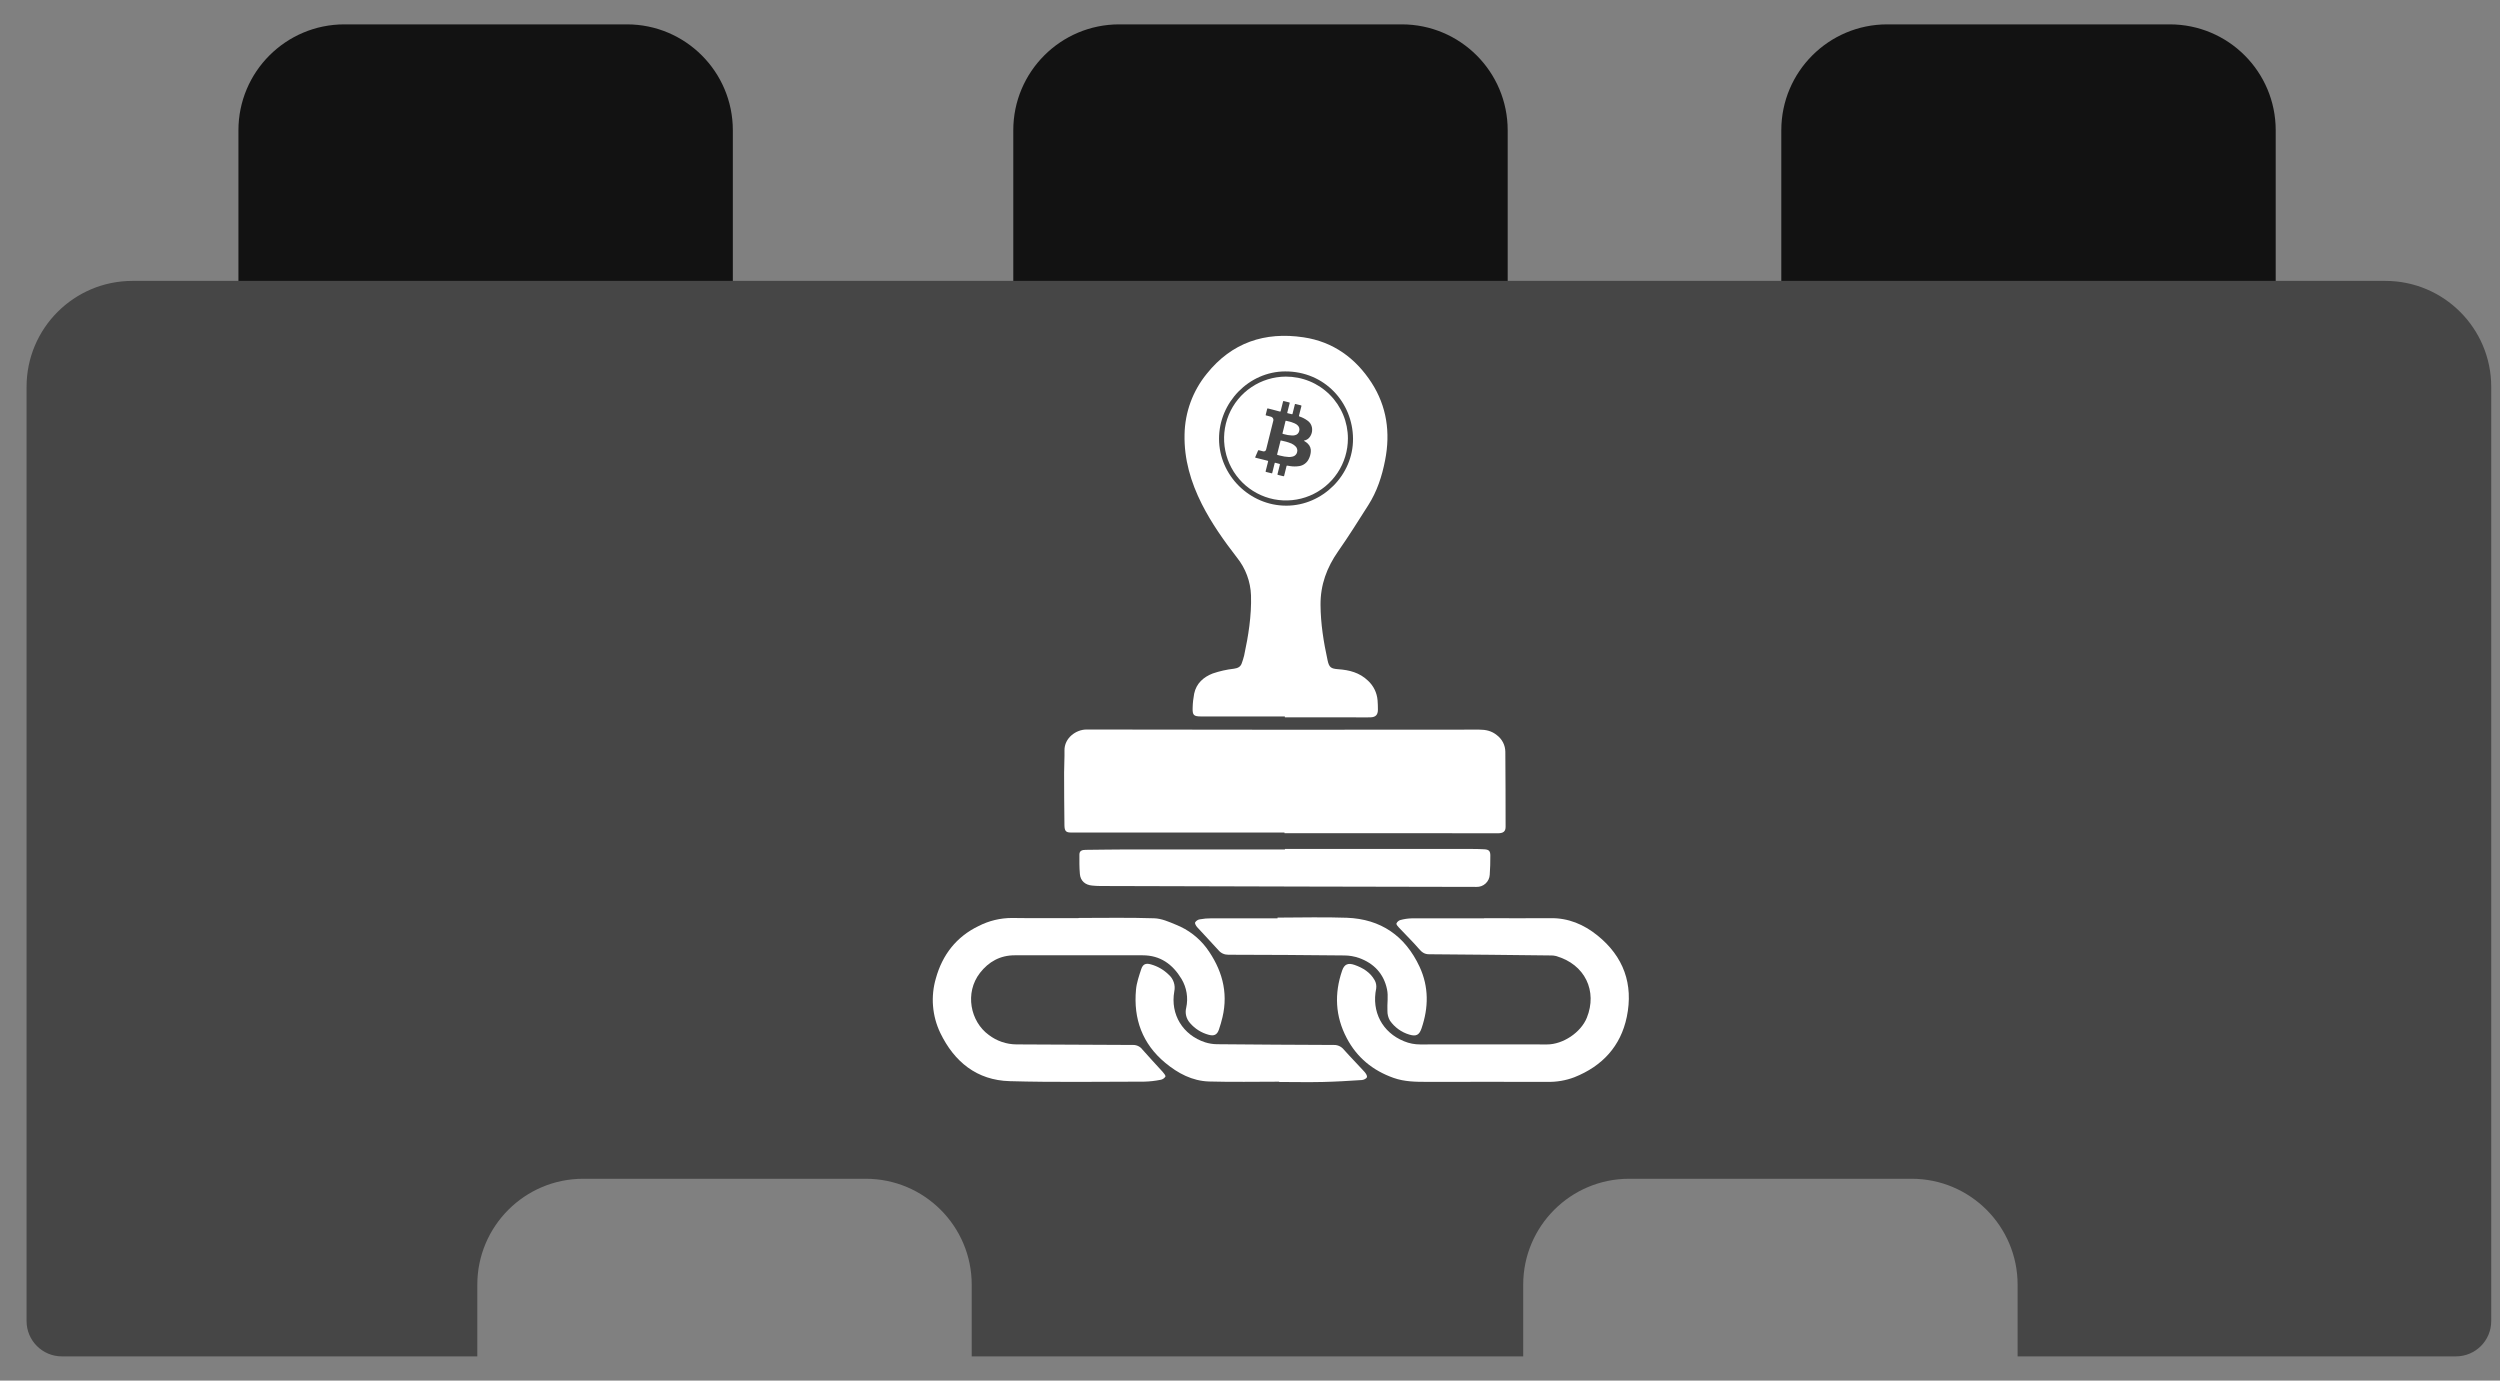
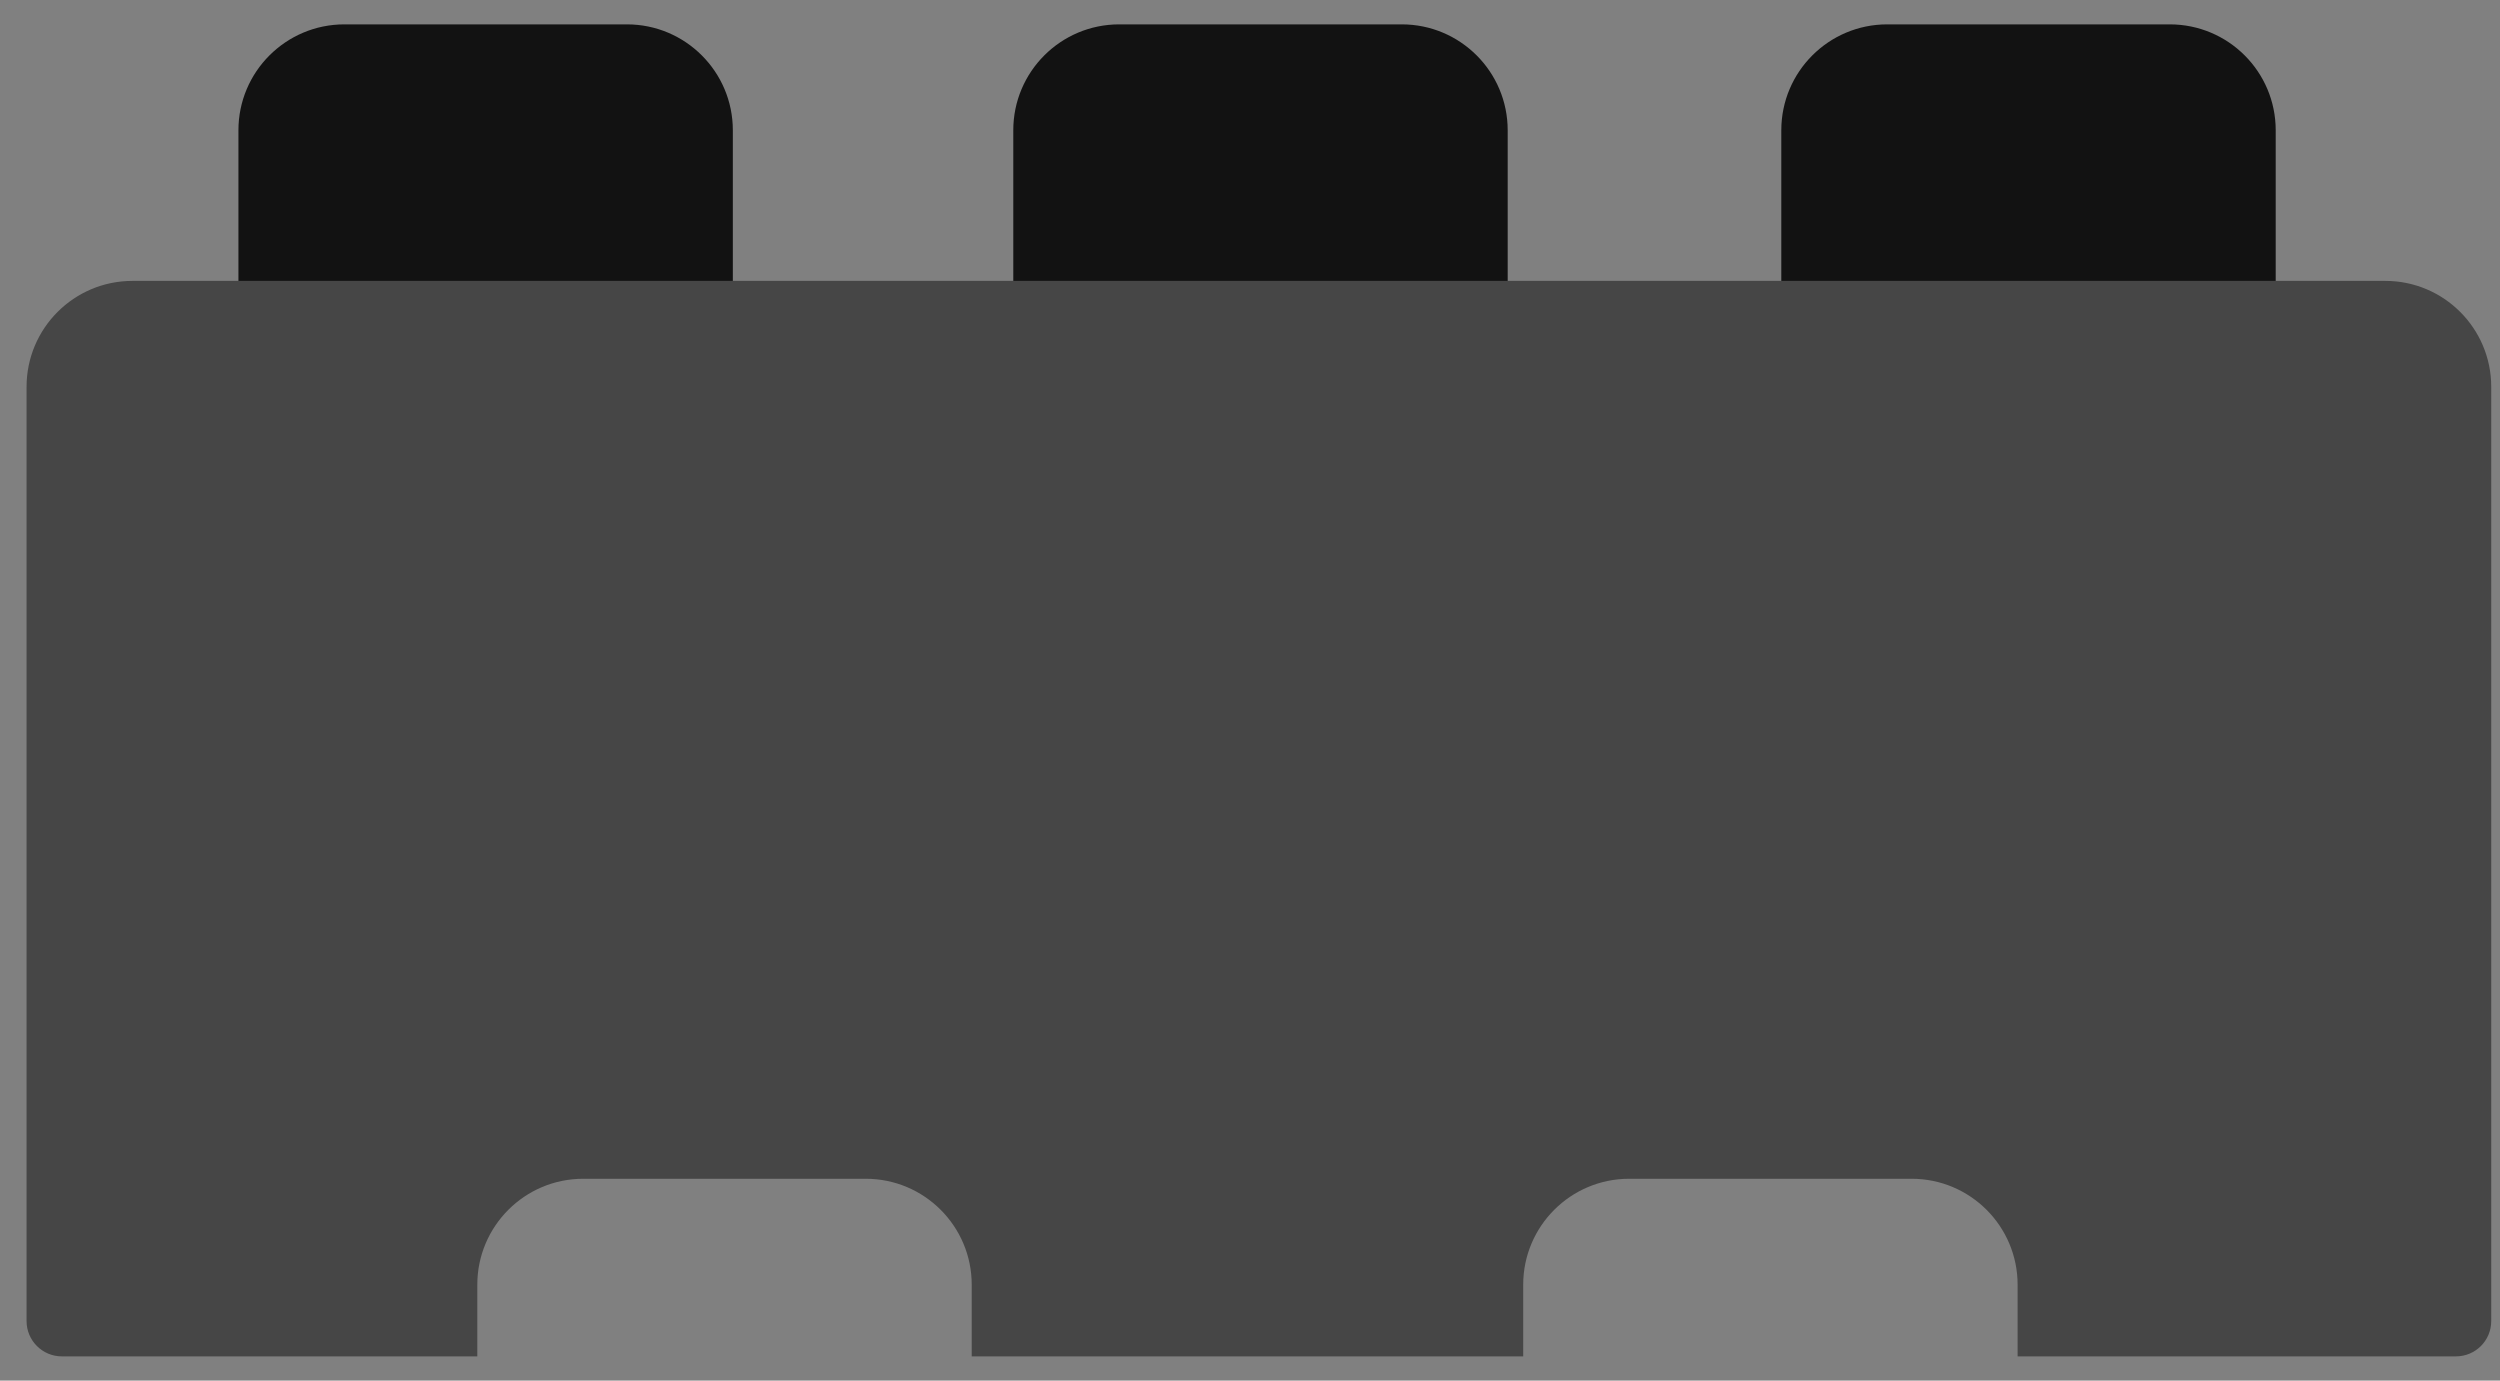
<svg xmlns="http://www.w3.org/2000/svg" width="67" height="37" viewBox="0 0 67 37" fill="none">
  <rect x="0" y="0" width="67" height="37" fill="#808080" stroke="none" />
  <path d="M16.801 0.653H9.23C7.662 0.653 6.39 1.924 6.39 3.492V9.17C6.39 9.693 6.814 10.117 7.337 10.117H18.694C19.216 10.117 19.64 9.693 19.64 9.17V3.492C19.64 1.924 18.369 0.653 16.801 0.653Z" fill="#121212" />
  <path d="M37.567 0.653H29.995C28.427 0.653 27.156 1.924 27.156 3.492V9.17C27.156 9.693 27.58 10.117 28.103 10.117H39.459C39.982 10.117 40.406 9.693 40.406 9.17V3.492C40.406 1.924 39.135 0.653 37.567 0.653Z" fill="#121212" />
  <path d="M58.149 0.653H50.578C49.01 0.653 47.739 1.924 47.739 3.492V9.17C47.739 9.693 48.163 10.117 48.685 10.117H60.042C60.565 10.117 60.989 9.693 60.989 9.17V3.492C60.989 1.924 59.718 0.653 58.149 0.653Z" fill="#121212" />
  <path fill-rule="evenodd" clip-rule="evenodd" d="M3.551 7.528H63.926C65.494 7.528 66.765 8.799 66.765 10.367V35.405C66.765 35.927 66.342 36.351 65.819 36.351H54.072V34.431C54.072 32.863 52.8 31.591 51.233 31.591H43.661C42.093 31.591 40.822 32.863 40.822 34.431V36.351H26.042V34.431C26.042 32.862 24.77 31.591 23.202 31.591H15.631C14.063 31.591 12.792 32.862 12.792 34.431V36.351H1.658C1.136 36.351 0.712 35.927 0.712 35.405V10.367C0.712 8.799 1.983 7.528 3.551 7.528Z" fill="#464646" />
  <g clip-path="url(#clip0_32337_20832)">
    <path d="M34.423 22.312H28.709C28.57 22.312 28.529 22.276 28.527 22.116C28.521 21.646 28.518 21.176 28.518 20.706C28.518 20.51 28.532 20.313 28.528 20.117C28.521 19.778 28.838 19.55 29.121 19.551C32.629 19.558 36.136 19.559 39.643 19.554C39.818 19.554 39.974 19.587 40.112 19.699C40.183 19.751 40.24 19.819 40.281 19.897C40.321 19.975 40.342 20.061 40.343 20.149C40.348 20.819 40.35 21.489 40.35 22.16C40.35 22.286 40.286 22.332 40.138 22.332C39.249 22.332 38.36 22.331 37.472 22.329H34.425L34.423 22.312Z" fill="white" />
    <path d="M34.434 19.201C33.688 19.201 32.941 19.201 32.195 19.201C31.989 19.201 31.956 19.168 31.963 18.965C31.966 18.838 31.98 18.712 32.004 18.588C32.062 18.313 32.256 18.144 32.501 18.049C32.686 17.986 32.877 17.943 33.072 17.921C33.174 17.906 33.245 17.873 33.279 17.776C33.304 17.708 33.325 17.638 33.343 17.568C33.457 17.036 33.543 16.504 33.527 15.956C33.514 15.585 33.381 15.228 33.148 14.94C32.798 14.487 32.468 14.021 32.209 13.509C31.913 12.922 31.731 12.307 31.746 11.643C31.756 11.049 31.966 10.476 32.342 10.016C33.011 9.181 33.896 8.884 34.935 9.04C35.728 9.158 36.329 9.596 36.758 10.257C37.167 10.891 37.266 11.594 37.121 12.333C37.038 12.762 36.905 13.171 36.668 13.542C36.404 13.955 36.145 14.372 35.863 14.774C35.559 15.209 35.387 15.671 35.39 16.209C35.393 16.715 35.473 17.209 35.58 17.7C35.621 17.889 35.674 17.921 35.865 17.935C36.161 17.956 36.437 18.025 36.662 18.242C36.811 18.379 36.903 18.567 36.919 18.77C36.926 18.853 36.928 18.936 36.928 19.02C36.928 19.157 36.867 19.221 36.728 19.225C36.578 19.229 36.43 19.225 36.28 19.225H34.434V19.201ZM34.476 13.552C35.447 13.55 36.269 12.729 36.261 11.757C36.254 10.785 35.499 9.95 34.442 9.954C33.475 9.957 32.667 10.784 32.67 11.764C32.673 12.743 33.495 13.555 34.476 13.552Z" fill="white" />
    <path d="M28.922 24.601C29.592 24.601 30.263 24.588 30.932 24.61C31.131 24.616 31.333 24.706 31.522 24.785C31.846 24.914 32.127 25.13 32.337 25.409C32.74 25.964 32.924 26.574 32.763 27.26C32.736 27.374 32.704 27.486 32.666 27.596C32.617 27.736 32.533 27.771 32.392 27.732C32.197 27.68 32.023 27.57 31.892 27.417C31.843 27.362 31.808 27.297 31.79 27.226C31.772 27.155 31.772 27.081 31.79 27.01C31.849 26.744 31.803 26.465 31.662 26.231C31.427 25.844 31.098 25.602 30.623 25.602C29.48 25.602 28.337 25.602 27.193 25.602C26.806 25.602 26.497 25.773 26.264 26.073C25.847 26.609 26.006 27.378 26.499 27.736C26.712 27.899 26.972 27.988 27.239 27.99C28.285 27.993 29.33 28.001 30.374 28.005C30.421 28.005 30.468 28.016 30.51 28.038C30.552 28.059 30.588 28.089 30.616 28.127C30.792 28.33 30.978 28.524 31.158 28.724C31.192 28.762 31.245 28.827 31.233 28.853C31.218 28.876 31.199 28.896 31.175 28.911C31.152 28.926 31.127 28.936 31.099 28.94C30.956 28.968 30.81 28.985 30.664 28.988C29.462 28.988 28.26 29.01 27.059 28.975C26.18 28.951 25.574 28.457 25.199 27.681C24.981 27.224 24.939 26.703 25.082 26.218C25.255 25.593 25.628 25.105 26.228 24.817C26.503 24.676 26.809 24.602 27.119 24.602C27.72 24.611 28.321 24.605 28.922 24.605V24.601Z" fill="white" />
    <path d="M39.774 24.607C40.367 24.607 40.961 24.613 41.554 24.607C42.034 24.6 42.444 24.775 42.808 25.067C43.514 25.634 43.779 26.377 43.598 27.253C43.435 28.04 42.94 28.573 42.193 28.87C41.962 28.958 41.715 29 41.468 28.994C40.394 28.989 39.319 28.996 38.245 28.994C37.943 28.994 37.64 28.991 37.349 28.888C36.794 28.692 36.367 28.345 36.092 27.82C35.784 27.235 35.757 26.631 35.969 26.012C36.028 25.839 36.129 25.799 36.303 25.86C36.526 25.938 36.72 26.057 36.839 26.266C36.878 26.334 36.893 26.414 36.882 26.491C36.753 27.11 37.043 27.669 37.629 27.906C37.767 27.963 37.914 27.992 38.064 27.991C39.196 27.986 40.329 27.991 41.461 27.991C41.888 27.991 42.367 27.671 42.527 27.276C42.814 26.567 42.485 25.842 41.694 25.62C41.648 25.609 41.601 25.604 41.554 25.606C40.469 25.594 39.384 25.581 38.299 25.574C38.175 25.574 38.105 25.519 38.028 25.429C37.858 25.232 37.67 25.05 37.492 24.86C37.462 24.828 37.417 24.778 37.425 24.749C37.435 24.727 37.449 24.707 37.467 24.692C37.485 24.675 37.506 24.664 37.529 24.657C37.627 24.63 37.728 24.615 37.83 24.612C38.478 24.608 39.126 24.612 39.774 24.612L39.774 24.607Z" fill="white" />
    <path d="M34.435 22.752H39.461C39.567 22.752 39.672 22.755 39.778 22.761C39.901 22.767 39.941 22.806 39.941 22.93C39.941 23.102 39.938 23.273 39.925 23.444C39.92 23.534 39.88 23.618 39.813 23.679C39.747 23.74 39.659 23.772 39.568 23.769C39.281 23.769 31.139 23.753 29.486 23.745C29.413 23.745 29.341 23.74 29.268 23.733C29.084 23.717 28.957 23.607 28.941 23.426C28.925 23.245 28.927 23.077 28.928 22.902C28.928 22.795 29.007 22.777 29.095 22.776C29.463 22.773 29.83 22.766 30.198 22.765C31.611 22.765 33.024 22.765 34.437 22.765L34.435 22.752Z" fill="white" />
    <path d="M34.238 24.592C34.857 24.592 35.476 24.573 36.094 24.596C37.008 24.63 37.66 25.083 38.045 25.91C38.295 26.449 38.287 27.003 38.098 27.558C38.036 27.739 37.955 27.782 37.772 27.728C37.56 27.666 37.376 27.533 37.25 27.352C37.204 27.272 37.181 27.181 37.183 27.088C37.173 26.895 37.211 26.697 37.172 26.513C37.086 26.098 36.821 25.816 36.422 25.674C36.296 25.63 36.164 25.607 36.03 25.606C34.993 25.595 33.955 25.588 32.918 25.587C32.867 25.587 32.817 25.577 32.771 25.556C32.725 25.534 32.685 25.503 32.653 25.464C32.466 25.256 32.272 25.055 32.084 24.848C32.054 24.814 32.017 24.751 32.029 24.721C32.043 24.699 32.061 24.68 32.083 24.666C32.104 24.652 32.128 24.642 32.154 24.638C32.258 24.619 32.363 24.61 32.468 24.611C33.059 24.611 33.648 24.611 34.238 24.611V24.592Z" fill="white" />
    <path d="M34.282 28.989C33.656 28.989 33.029 29.002 32.403 28.984C31.954 28.971 31.568 28.765 31.229 28.484C30.615 27.974 30.372 27.305 30.445 26.521C30.462 26.335 30.527 26.151 30.585 25.973C30.63 25.837 30.708 25.807 30.843 25.845C31.024 25.895 31.188 25.99 31.321 26.121C31.384 26.176 31.431 26.246 31.457 26.325C31.484 26.404 31.488 26.489 31.471 26.57C31.361 27.188 31.702 27.74 32.297 27.934C32.401 27.967 32.508 27.984 32.617 27.985C33.662 27.995 34.707 28.001 35.752 28.005C35.803 28.004 35.853 28.015 35.898 28.037C35.944 28.059 35.984 28.091 36.016 28.131C36.194 28.332 36.384 28.522 36.565 28.722C36.601 28.761 36.645 28.827 36.634 28.867C36.622 28.907 36.547 28.942 36.497 28.945C36.149 28.968 35.8 28.989 35.452 28.997C35.062 29.006 34.672 28.997 34.282 28.997V28.989Z" fill="white" />
    <path d="M34.461 10.093C34.133 10.094 33.812 10.192 33.54 10.375C33.267 10.557 33.055 10.817 32.93 11.12C32.805 11.424 32.773 11.757 32.838 12.079C32.902 12.401 33.061 12.696 33.293 12.928C33.526 13.159 33.821 13.317 34.143 13.381C34.465 13.444 34.799 13.411 35.102 13.285C35.405 13.159 35.663 12.946 35.845 12.673C36.027 12.4 36.124 12.079 36.124 11.751C36.124 11.533 36.081 11.317 35.997 11.115C35.913 10.914 35.791 10.731 35.636 10.577C35.482 10.423 35.299 10.301 35.097 10.218C34.895 10.135 34.679 10.093 34.461 10.093ZM34.958 11.822C34.991 11.84 35.022 11.863 35.049 11.889C35.079 11.917 35.102 11.953 35.116 11.992C35.13 12.031 35.134 12.073 35.129 12.114C35.123 12.178 35.105 12.241 35.076 12.298C35.052 12.35 35.016 12.394 34.97 12.428C34.925 12.462 34.872 12.484 34.816 12.492C34.737 12.504 34.658 12.504 34.58 12.492C34.553 12.488 34.526 12.484 34.5 12.479C34.486 12.476 34.482 12.479 34.479 12.492C34.458 12.578 34.435 12.664 34.415 12.75C34.411 12.763 34.407 12.766 34.394 12.763C34.346 12.75 34.297 12.738 34.249 12.727C34.237 12.724 34.233 12.72 34.237 12.707C34.258 12.622 34.279 12.537 34.301 12.452C34.304 12.439 34.301 12.435 34.289 12.432C34.252 12.423 34.215 12.413 34.179 12.403C34.168 12.4 34.164 12.403 34.161 12.414C34.141 12.5 34.119 12.585 34.097 12.67C34.093 12.688 34.093 12.688 34.076 12.684C34.027 12.672 33.979 12.659 33.931 12.648C33.919 12.645 33.917 12.641 33.919 12.63C33.942 12.543 33.962 12.455 33.985 12.369C33.988 12.356 33.985 12.352 33.973 12.348C33.866 12.322 33.759 12.295 33.653 12.268C33.636 12.264 33.636 12.264 33.642 12.247C33.667 12.19 33.691 12.133 33.716 12.076C33.721 12.066 33.725 12.064 33.737 12.066C33.774 12.077 33.811 12.087 33.849 12.095C33.858 12.098 33.868 12.099 33.877 12.098C33.887 12.096 33.896 12.093 33.904 12.088C33.912 12.083 33.919 12.076 33.924 12.068C33.929 12.059 33.932 12.05 33.934 12.04C33.955 11.952 33.977 11.865 33.999 11.777C34.041 11.611 34.082 11.445 34.123 11.28C34.127 11.269 34.128 11.257 34.127 11.245C34.126 11.234 34.123 11.223 34.117 11.212C34.112 11.202 34.105 11.193 34.096 11.185C34.087 11.178 34.077 11.172 34.066 11.169C34.03 11.157 33.994 11.147 33.958 11.14C33.949 11.137 33.94 11.135 33.932 11.134C33.92 11.134 33.919 11.127 33.921 11.117C33.932 11.074 33.943 11.031 33.953 10.988C33.956 10.978 33.959 10.968 33.961 10.957C33.961 10.946 33.967 10.944 33.979 10.946C34.027 10.959 34.071 10.97 34.117 10.981C34.179 10.996 34.24 11.011 34.302 11.03C34.315 11.033 34.319 11.03 34.322 11.017C34.343 10.932 34.365 10.847 34.386 10.761C34.389 10.748 34.394 10.746 34.407 10.749C34.455 10.762 34.503 10.774 34.552 10.785C34.563 10.788 34.565 10.792 34.563 10.803C34.541 10.887 34.521 10.97 34.5 11.054C34.495 11.071 34.495 11.071 34.512 11.075C34.548 11.083 34.585 11.091 34.621 11.101C34.633 11.104 34.637 11.101 34.64 11.089C34.66 11.007 34.681 10.925 34.701 10.842C34.706 10.824 34.706 10.824 34.724 10.828C34.772 10.839 34.818 10.852 34.864 10.863C34.878 10.866 34.881 10.87 34.878 10.883C34.856 10.968 34.835 11.053 34.813 11.138C34.81 11.152 34.813 11.157 34.826 11.162C34.902 11.186 34.973 11.223 35.038 11.27C35.099 11.31 35.142 11.373 35.158 11.445C35.169 11.497 35.168 11.552 35.154 11.604C35.14 11.655 35.113 11.703 35.076 11.742C35.044 11.773 35.004 11.795 34.96 11.805C34.955 11.805 34.949 11.805 34.945 11.811C34.949 11.817 34.954 11.819 34.958 11.822Z" fill="white" />
    <path d="M34.77 11.393C34.744 11.371 34.716 11.354 34.685 11.341C34.614 11.312 34.54 11.29 34.464 11.276C34.454 11.276 34.453 11.28 34.451 11.287C34.434 11.354 34.418 11.421 34.402 11.488C34.392 11.529 34.382 11.57 34.371 11.611C34.369 11.621 34.371 11.626 34.38 11.627C34.39 11.629 34.398 11.632 34.407 11.635C34.478 11.656 34.552 11.668 34.626 11.671C34.65 11.672 34.675 11.67 34.699 11.665C34.727 11.661 34.754 11.647 34.775 11.628C34.796 11.608 34.811 11.583 34.818 11.555C34.827 11.526 34.827 11.495 34.819 11.466C34.81 11.438 34.793 11.412 34.77 11.393Z" fill="white" />
-     <path d="M34.606 11.884C34.517 11.849 34.424 11.822 34.33 11.805C34.321 11.805 34.319 11.805 34.318 11.814C34.288 11.935 34.257 12.056 34.227 12.177C34.227 12.186 34.227 12.19 34.236 12.192L34.303 12.21C34.382 12.231 34.463 12.244 34.545 12.248C34.576 12.248 34.608 12.244 34.638 12.237C34.668 12.232 34.695 12.218 34.717 12.197C34.739 12.177 34.755 12.151 34.762 12.121C34.771 12.092 34.771 12.061 34.762 12.031C34.754 12.002 34.737 11.976 34.714 11.956C34.682 11.926 34.646 11.902 34.606 11.884Z" fill="white" />
  </g>
  <defs>
    <clipPath id="clip0_32337_20832">
-       <rect width="18.653" height="20" fill="white" transform="translate(25 9)" />
-     </clipPath>
+       </clipPath>
  </defs>
</svg>